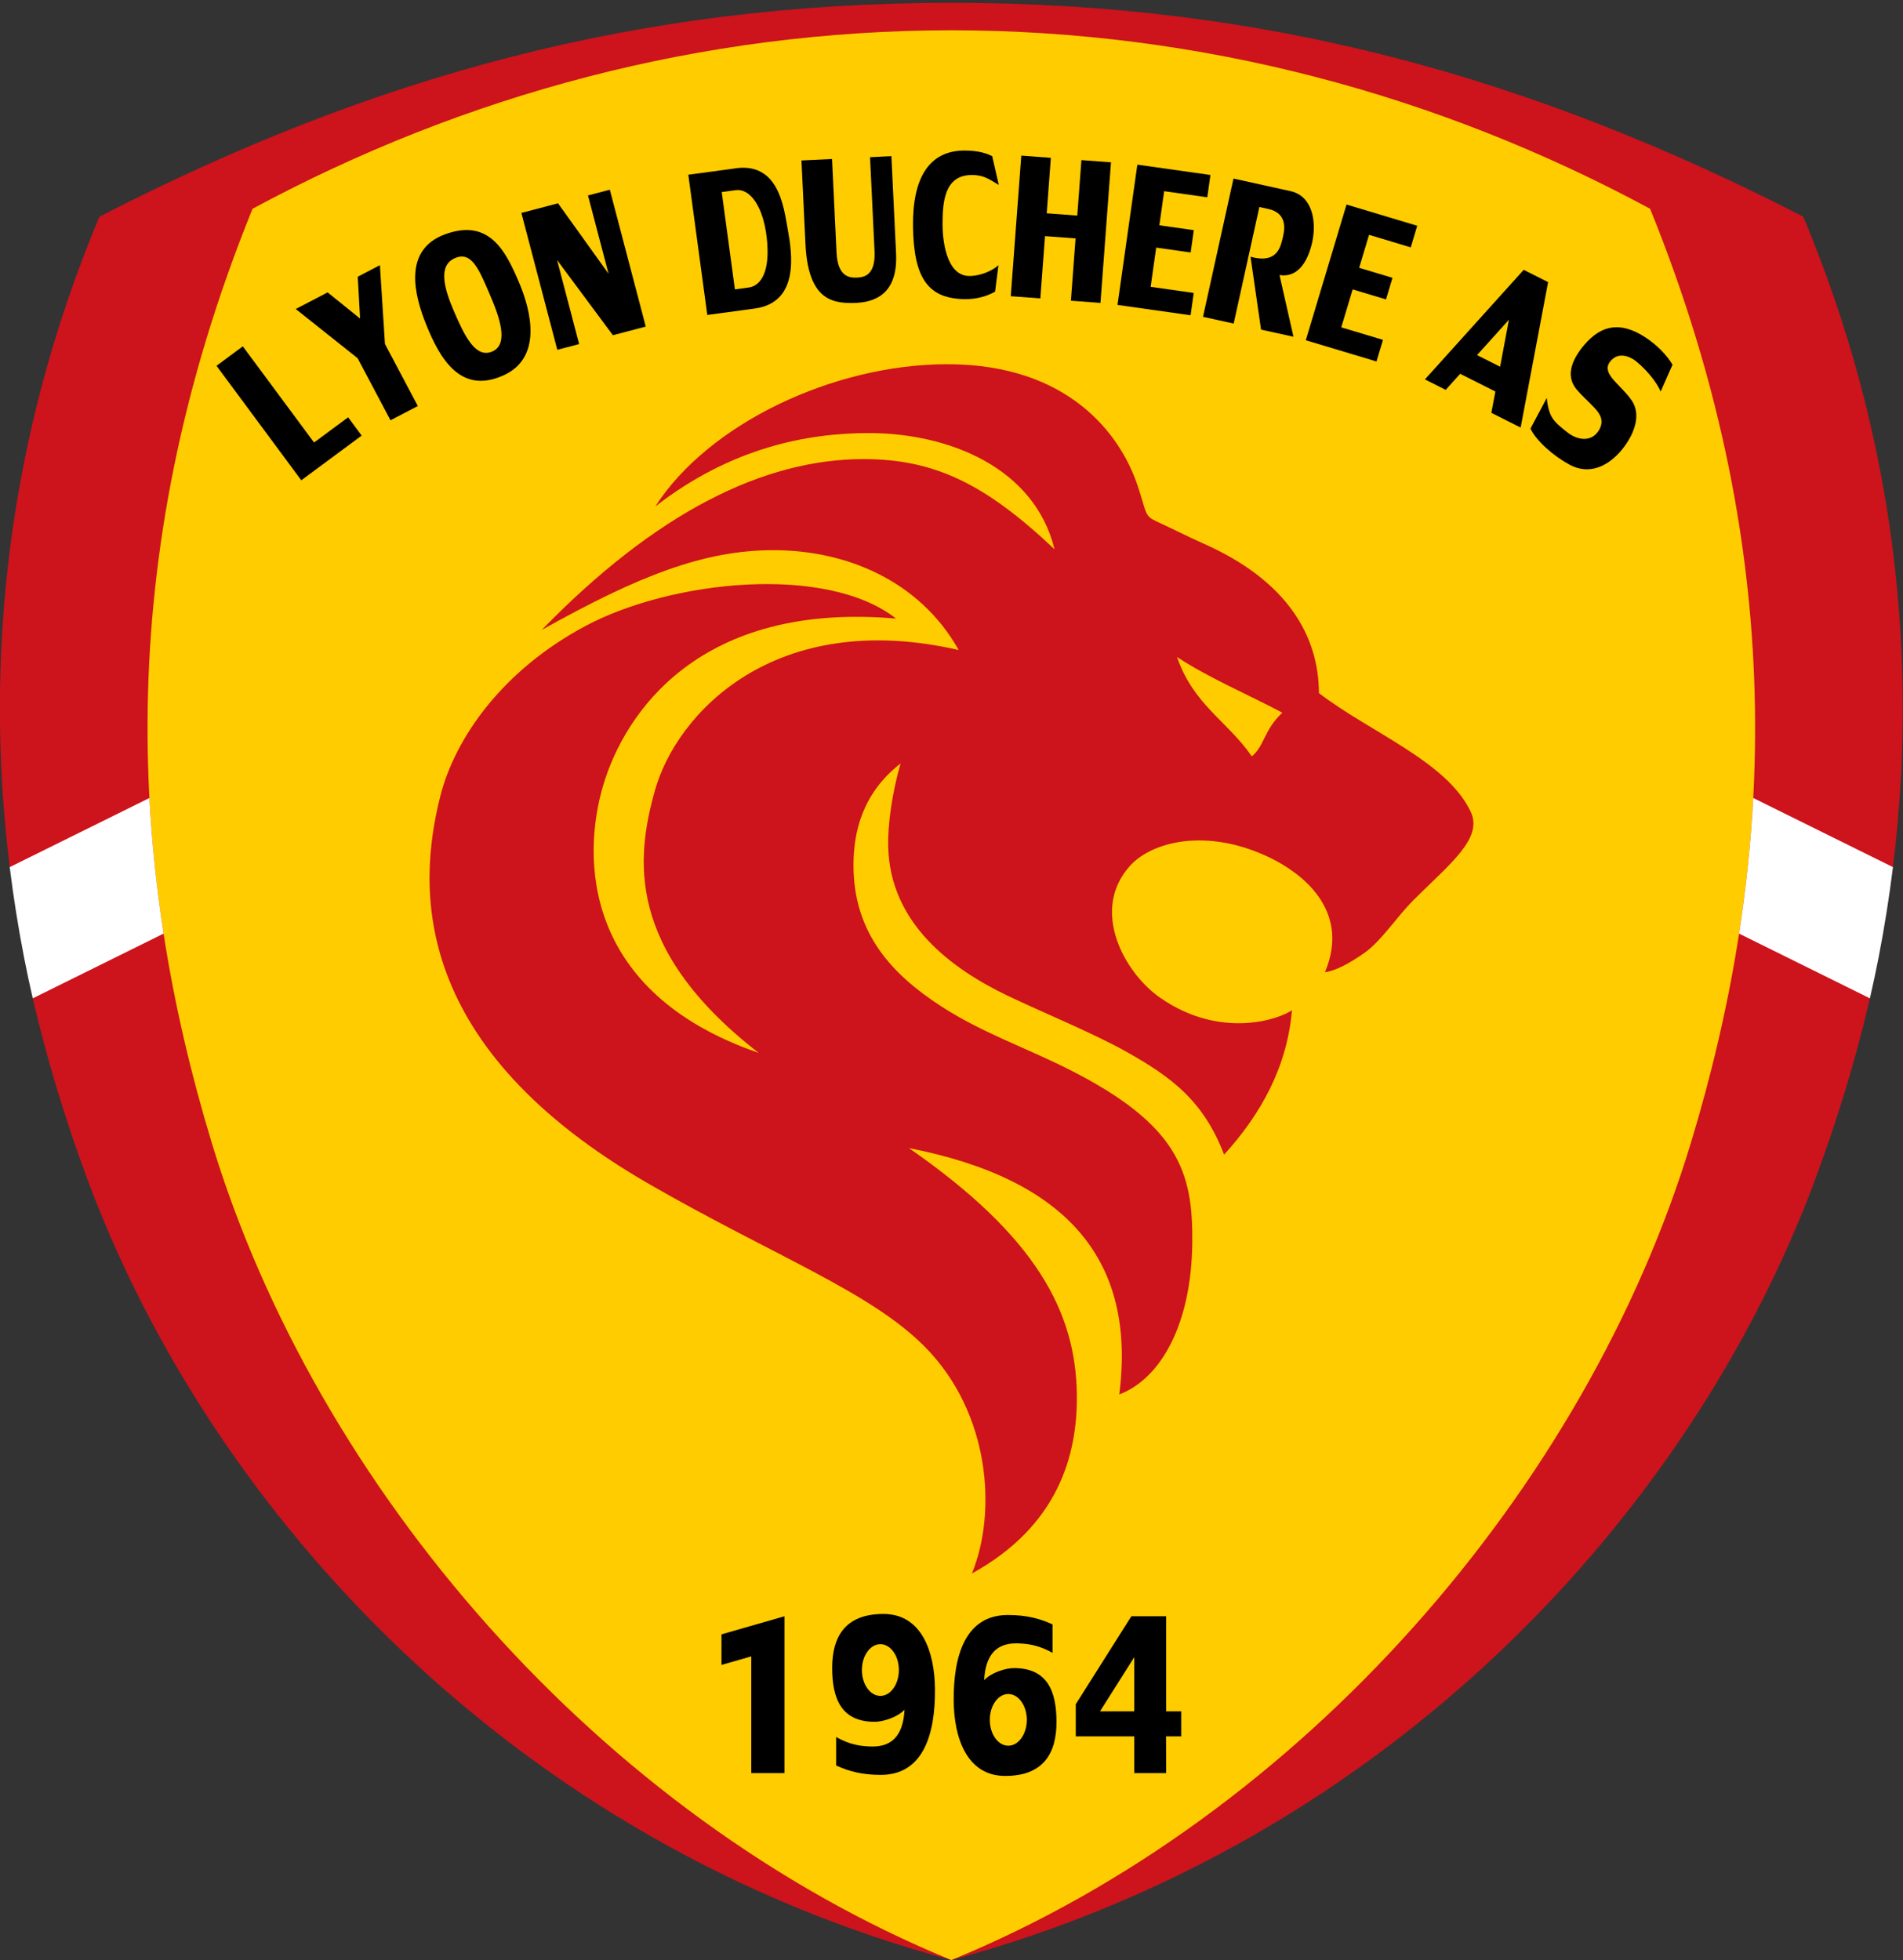
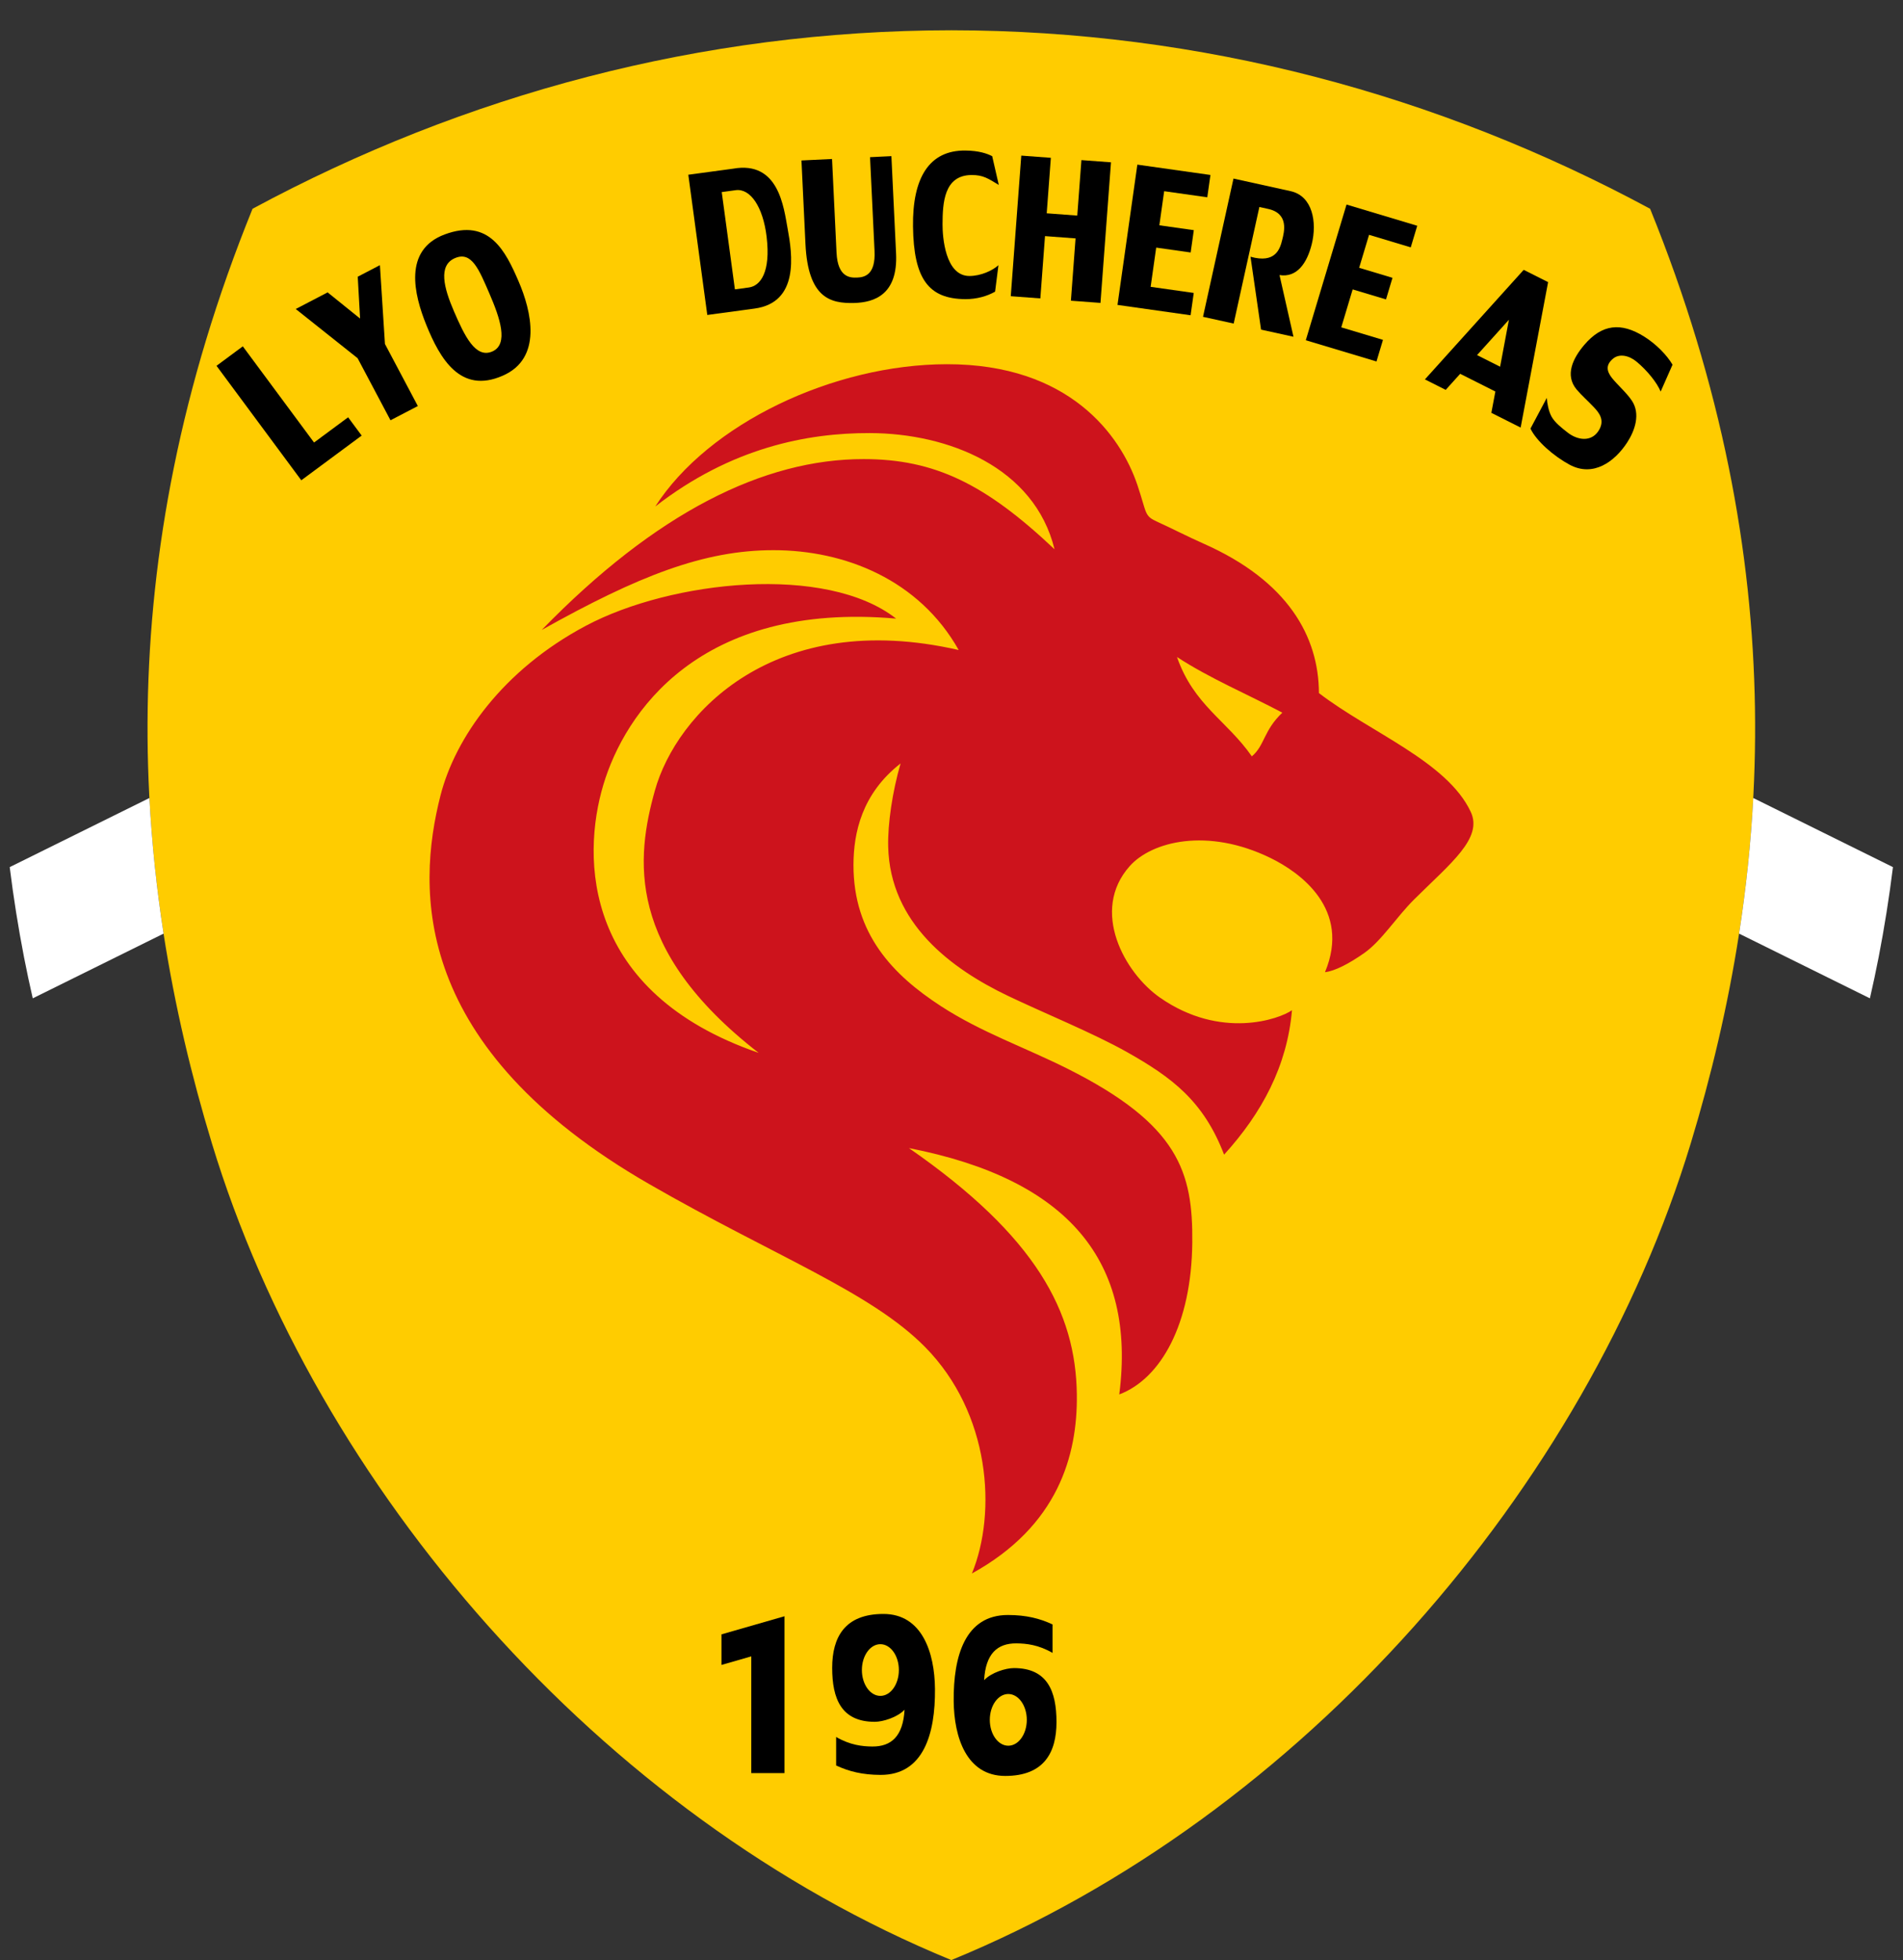
<svg xmlns="http://www.w3.org/2000/svg" viewBox="0 0 500 515" height="515" width="500" xml:space="preserve" version="1.1" id="svg2">
  <rect x="0" y="0" width="500" height="515" fill="#333333" stroke="none" />
  <defs id="defs6">
    <clipPath id="clipPath16" clipPathUnits="userSpaceOnUse">
      <path id="path18" d="M 0,600 800,600 800,0 0,0 0,600 Z" />
    </clipPath>
  </defs>
  <g transform="matrix(1.25,0,0,-1.25,0,515)" id="g10">
    <g transform="matrix(1.331,0,0,1.331,-332.436,-193.601)" id="g12">
      <g clip-path="url(#clipPath16)" id="g14">
        <g transform="translate(400,145.445)" id="g20">
-           <path id="path22" style="fill:#cd131c;fill-opacity:1;fill-rule:nonzero;stroke:none" d="m 0,0 c -68.883,18.533 -116.785,70.365 -136.461,123.381 -3.312,8.925 -6.339,18.688 -8.601,28.505 -0.004,0.016 -0.009,0.034 -0.012,0.051 6.206,4.943 5.455,8.557 5.038,10.708 -0.907,4.68 -3.62,7.548 -8.666,9.964 -4.046,32.734 -0.464,67.818 14.161,102.721 43.337,22.288 85.31,33.763 134.541,33.78 49.231,-0.017 91.204,-11.492 134.541,-33.78 14.625,-34.901 18.206,-69.989 14.161,-102.721 -13.761,-6.919 -7.64,-14.472 -3.639,-20.723 -2.262,-9.816 -5.291,-19.582 -8.602,-28.505 C 116.785,70.364 68.884,18.533 0,0" />
-         </g>
+           </g>
        <g transform="translate(400,145.445)" id="g24">
          <path id="path26" style="fill:#ffcc00;fill-opacity:1;fill-rule:nonzero;stroke:none" d="m 0,0 c -55.595,22.801 -100.266,74.644 -116.771,128.983 -12.885,42.424 -16.297,91.6 6.418,147.598 33.443,18.03 70.877,28.15 110.353,28.191 39.477,-0.041 76.91,-10.161 110.353,-28.191 22.715,-55.998 19.303,-105.174 6.418,-147.598 C 100.266,74.644 55.596,22.801 0,0" />
        </g>
        <g transform="translate(455.978,401.263)" id="g28">
          <path id="path30" style="fill:#000000;fill-opacity:1;fill-rule:nonzero;stroke:none" d="m 0,0 11.164,-3.352 1.024,3.41 -6.585,1.977 1.798,5.993 5.266,-1.581 1.023,3.41 -5.265,1.581 1.564,5.208 6.585,-1.977 1.024,3.409 L 6.434,21.43 0,0 Z" />
        </g>
        <g transform="translate(509.413,401.842)" id="g32">
          <path id="path34" style="fill:#000000;fill-opacity:1;fill-rule:nonzero;stroke:none" d="m 0,0 c -3.659,2.295 -6.669,1.958 -9.451,-1.308 -1.778,-2.087 -3.116,-4.762 -1.221,-7.042 0.74,-0.888 1.835,-1.852 2.719,-2.792 0.85,-0.904 1.861,-2.116 0.687,-3.835 -1.123,-1.647 -3.212,-1.439 -4.832,-0.171 -0.907,0.71 -1.997,1.552 -2.528,2.509 -0.442,0.796 -0.693,2.045 -0.75,2.955 l -2.578,-4.848 c 0.943,-1.982 3.709,-4.381 6.181,-5.705 3.715,-1.99 7.089,0.433 9.098,3.523 1.244,1.914 2.1,4.516 0.749,6.569 -0.841,1.281 -2.361,2.572 -3.208,3.671 -0.8,1.038 -0.944,2.02 0.228,2.994 0.977,0.813 2.493,0.518 3.69,-0.468 1.667,-1.374 3.242,-3.321 3.823,-4.737 l 1.874,4.247 C 3.565,-2.898 1.905,-1.195 0,0" />
        </g>
        <g transform="translate(418.883,407.508)" id="g36">
          <path id="path38" style="fill:#000000;fill-opacity:1;fill-rule:nonzero;stroke:none" d="m 0,0 4.67,-0.349 1.66,22.203 -4.67,0.349 -0.655,-8.762 -4.825,0.361 0.654,8.762 -4.67,0.349 L -9.496,0.71 -4.826,0.361 -4.09,10.199 0.735,9.838 0,0 Z" />
        </g>
        <g transform="translate(384.649,407.148)" id="g40">
          <path id="path42" style="fill:#000000;fill-opacity:1;fill-rule:nonzero;stroke:none" d="M 0,0 C 3.153,0.077 6.937,1.293 6.624,7.821 L 5.887,23.188 2.513,23.026 3.224,8.196 C 3.404,4.43 1.636,4.051 0.462,4.011 -0.571,3.976 -2.587,3.973 -2.778,7.947 L -3.487,22.739 -8.316,22.507 -7.685,9.32 C -7.272,0.714 -3.677,-0.09 0,0" />
        </g>
        <g transform="translate(456.914,416.418)" id="g44">
          <path id="path46" style="fill:#000000;fill-opacity:1;fill-rule:nonzero;stroke:none" d="m 0,0 c 0.866,3.474 0.144,7.623 -3.336,8.39 l -9.019,1.988 -4.813,-21.834 4.843,-1.066 4.058,18.413 1.38,-0.305 C -3.55,4.851 -4.353,1.93 -4.663,0.685 -5.007,-0.701 -5.703,-3.086 -9.666,-1.967 l 1.665,-11.509 5.119,-1.128 -2.205,9.743 C -2.353,-5.298 -0.753,-3.019 0,0" />
        </g>
        <g transform="translate(437.795,415.122)" id="g48">
          <path id="path50" style="fill:#000000;fill-opacity:1;fill-rule:nonzero;stroke:none" d="m 0,0 0.499,3.525 -5.443,0.77 0.76,5.385 6.809,-0.964 0.499,3.525 -11.542,1.633 -3.135,-22.155 11.542,-1.633 0.499,3.525 -6.808,0.964 0.877,6.196 L 0,0 Z" />
        </g>
        <g transform="translate(406.911,408.935)" id="g52">
          <path id="path54" style="fill:#000000;fill-opacity:1;fill-rule:nonzero;stroke:none" d="m 0,0 0.53,4.184 c -0.9,-0.839 -2.766,-1.705 -4.576,-1.709 -3.85,-0.006 -4.259,6.214 -4.253,8.15 0.011,3.418 0.236,7.761 4.573,7.796 1.856,0.015 2.644,-0.566 4.309,-1.562 l -1.041,4.538 c -0.814,0.416 -2.074,0.865 -4.228,0.89 -5.732,0.066 -8.373,-4.323 -8.276,-11.987 0.104,-8.284 2.453,-11.446 8.257,-11.48 C -2.916,-1.19 -1.278,-0.726 0,0" />
        </g>
        <g transform="translate(368.028,409.596)" id="g56">
          <path id="path58" style="fill:#000000;fill-opacity:1;fill-rule:nonzero;stroke:none" d="m 0,0 -2.206,-0.299 -2.08,15.365 2.206,0.3 C 0.238,15.679 2.239,12.724 2.802,8.012 3.469,2.436 1.838,0.249 0,0 M -2.498,18.76 -9.565,17.804 -6.568,-4.341 0.904,-3.33 C 7.999,-2.369 6.855,5.298 6.128,9.248 5.505,12.64 4.729,20.057 -2.498,18.76" />
        </g>
        <g transform="translate(327.502,399.484)" id="g60">
          <path id="path62" style="fill:#000000;fill-opacity:1;fill-rule:nonzero;stroke:none" d="m 0,0 c -2.647,-1.146 -4.371,2.472 -6.024,6.291 -1.653,3.817 -2.527,7.304 0.12,8.45 2.648,1.147 3.801,-1.767 5.454,-5.585 C 1.203,5.337 2.647,1.146 0,0 m -7.518,18.486 c -6.57,-2.455 -4.84,-9.493 -2.897,-14.288 2.146,-5.295 5.366,-10.967 12.061,-8.022 6.331,2.741 4.541,10.215 2.492,14.947 -2.022,4.67 -4.602,10 -11.656,7.363" />
        </g>
        <g transform="translate(309.761,413.12)" id="g64">
          <path id="path66" style="fill:#000000;fill-opacity:1;fill-rule:nonzero;stroke:none" d="m 0,0 -3.501,-1.823 0.369,-6.609 -5.125,4.132 -5.036,-2.624 9.77,-7.77 5.194,-9.803 4.318,2.248 -5.194,9.804 L 0,0 Z" />
        </g>
        <g transform="translate(486.665,397.083)" id="g68">
          <path id="path70" style="fill:#000000;fill-opacity:1;fill-rule:nonzero;stroke:none" d="M 0,0 -3.642,1.833 1.392,7.417 0,0 Z m 3.724,15.298 -15.599,-17.302 3.283,-1.654 2.286,2.536 5.558,-2.797 -0.636,-3.367 4.626,-2.328 4.337,22.971 -3.855,1.941 z" />
        </g>
        <g transform="translate(299.36,385.109)" id="g72">
          <path id="path74" style="fill:#000000;fill-opacity:1;fill-rule:nonzero;stroke:none" d="M 0,0 -11.251,15.191 -15.404,12.116 -2.015,-5.963 7.519,1.097 5.38,3.984 0,0 Z" />
        </g>
        <g transform="translate(342.621,424.132)" id="g76">
-           <path id="path78" style="fill:#000000;fill-opacity:1;fill-rule:nonzero;stroke:none" d="m 0,0 3.248,-12.371 -7.98,11.129 -5.789,-1.52 5.675,-21.618 3.447,0.904 -3.485,13.277 8.816,-11.877 5.191,1.363 L 3.447,0.905 0,0 Z" />
-         </g>
+           </g>
        <g transform="translate(363.7,192.054)" id="g80">
          <path id="path82" style="fill:#000000;fill-opacity:1;fill-rule:nonzero;stroke:none" d="m 0,0 4.704,1.353 0,-18.436 5.245,0 0,24.771 L 0,4.829 0,0 Z" />
        </g>
        <g transform="translate(388.795,187.166)" id="g84">
          <path id="path86" style="fill:#000000;fill-opacity:1;fill-rule:nonzero;stroke:none" d="m 0,0 c -1.613,0 -2.92,1.83 -2.92,4.084 0,2.255 1.307,4.082 2.92,4.082 1.613,0 2.92,-1.827 2.92,-4.082 C 2.92,1.83 1.613,0 0,0 m 0.485,12.941 c -6.101,0 -8.096,-3.668 -8.096,-8.515 0,-4.849 1.427,-8.518 6.717,-8.518 1.293,0 3.572,0.696 4.711,1.91 -0.229,-4.183 -2.091,-5.838 -5.099,-5.814 -1.575,0.013 -3.489,0.223 -5.705,1.504 l 0,-4.496 c 1.992,-0.935 4.149,-1.484 7.025,-1.489 C 6.8,-12.486 8.685,-6.02 8.623,1.109 8.572,6.847 6.586,12.941 0.485,12.941" />
        </g>
        <g transform="translate(428.89,184.727)" id="g88">
-           <path id="path90" style="fill:#000000;fill-opacity:1;fill-rule:nonzero;stroke:none" d="M 0,0 -5.411,0 0,8.559 0,0 Z m 5.037,15.016 -5.495,0 -8.783,-13.891 0,-5.08 9.241,0 0,-5.801 5.037,0 -0.02,5.801 2.393,0 0,3.955 -2.373,0 0,15.016 z" />
-         </g>
+           </g>
        <g transform="translate(408.997,179.297)" id="g92">
          <path id="path94" style="fill:#000000;fill-opacity:1;fill-rule:nonzero;stroke:none" d="m 0,0 c -1.613,0 -2.921,1.829 -2.921,4.084 0,2.254 1.308,4.083 2.921,4.083 1.612,0 2.921,-1.829 2.921,-4.083 C 2.921,1.829 1.612,0 0,0 m 0.894,12.26 c -1.293,0 -3.573,-0.697 -4.711,-1.91 0.229,4.182 2.09,5.837 5.098,5.813 1.575,-0.013 3.489,-0.222 5.705,-1.504 l 0,4.495 c -1.992,0.936 -4.148,1.486 -7.024,1.49 -6.764,0.009 -8.648,-6.456 -8.585,-13.585 0.05,-5.739 2.035,-11.832 8.138,-11.832 6.1,0 8.096,3.668 8.096,8.515 0,4.848 -1.428,8.518 -6.717,8.518" />
        </g>
        <g transform="translate(435.634,351.238)" id="g96">
          <path id="path98" style="fill:#cd131c;fill-opacity:1;fill-rule:nonzero;stroke:none" d="m 0,0 c 5.152,-3.366 11.093,-5.861 16.641,-8.792 -2.979,-2.815 -2.774,-5.186 -4.819,-6.902 C 7.902,-10.048 2.655,-7.616 0,0 m 23.374,-49.779 c 1.579,0.191 3.78,1.327 6.213,3.036 2.715,1.908 5.081,5.687 7.872,8.459 5.758,5.718 10.883,9.656 8.937,13.822 -3.711,7.941 -15.871,12.539 -23.979,18.764 -0.03,8.902 -4.858,17.693 -18.226,23.606 -2.44,1.079 -5.295,2.544 -7.205,3.403 -2.216,0.998 -1.675,1.22 -3.231,5.839 -2.668,7.927 -10.811,19.116 -30.101,19.089 -17.891,-0.024 -37.622,-9.368 -46.042,-22.472 11.97,9.303 24.016,11.624 33.883,11.597 12.408,-0.034 26.004,-5.411 29.171,-18.353 -10.947,10.344 -18.958,14.24 -30.152,14.244 C -65.23,31.261 -82.25,22.85 -100.32,4.27 c 15.297,8.565 25.629,12.595 36.575,12.601 11.335,0.004 23.031,-4.683 29.275,-15.769 -29.162,6.678 -44.589,-10.085 -47.971,-22.168 -2.983,-10.663 -4.691,-25.093 16.378,-41.453 -27.68,9.531 -28.012,30.689 -24.525,42.337 3.38,11.291 15.098,28.976 46.234,26.245 -11.063,8.666 -35.506,6.032 -48.98,-1.124 -13.211,-7.016 -20.663,-17.763 -22.973,-26.809 -3.822,-14.962 -4.5,-39.821 33.003,-61.397 19.777,-11.378 34.932,-16.989 43.528,-25.711 10.301,-10.452 11.358,-26.106 7.392,-35.761 13.6,7.49 16.687,18.662 16.571,28.234 -0.157,13.036 -6.395,24.997 -26.514,38.945 25.251,-4.93 35.906,-17.93 33.214,-38.905 6.561,2.49 11.402,11.087 11.531,23.969 0.112,11.137 -2.12,18.658 -19.694,27.47 -6.777,3.397 -13.578,5.719 -19.979,9.872 -7.551,4.899 -13.863,11.383 -13.832,22.352 0.014,5.014 1.307,11.206 7.438,15.991 -1.295,-4.471 -2.042,-9.539 -1.958,-13.121 0.284,-12.168 9.996,-19.318 18.927,-23.591 5.527,-2.645 13.548,-5.916 18.782,-8.87 7.063,-3.986 12.082,-7.693 15.34,-16.201 5.978,6.58 9.959,14.01 10.72,22.809 -1.984,-1.401 -11.248,-4.692 -20.841,1.987 -5.601,3.899 -11.049,13.72 -4.792,20.763 3.466,3.901 12.265,6.16 22.237,1.296 4.668,-2.278 12.775,-8.071 8.608,-18.04" />
        </g>
        <g transform="translate(526.641,328.969)" id="g100">
          <path id="path102" style="fill:#ffffff;fill-opacity:1;fill-rule:nonzero;stroke:none" d="m 0,0 c -0.389,-7.297 -1.154,-14.436 -2.236,-21.417 l 20.659,-10.221 c 0.5,2.171 0.963,4.345 1.384,6.513 0.907,4.681 1.663,9.421 2.255,14.21 L 0,0 Z" />
        </g>
        <g transform="translate(251.298,318.054)" id="g104">
          <path id="path106" style="fill:#ffffff;fill-opacity:1;fill-rule:nonzero;stroke:none" d="m 0,0 c 0.592,-4.79 1.348,-9.529 2.255,-14.21 0.421,-2.168 0.884,-4.343 1.384,-6.513 l 20.659,10.22 C 23.215,-3.521 22.45,3.618 22.061,10.914 L 0,0 Z" />
        </g>
      </g>
    </g>
  </g>
</svg>